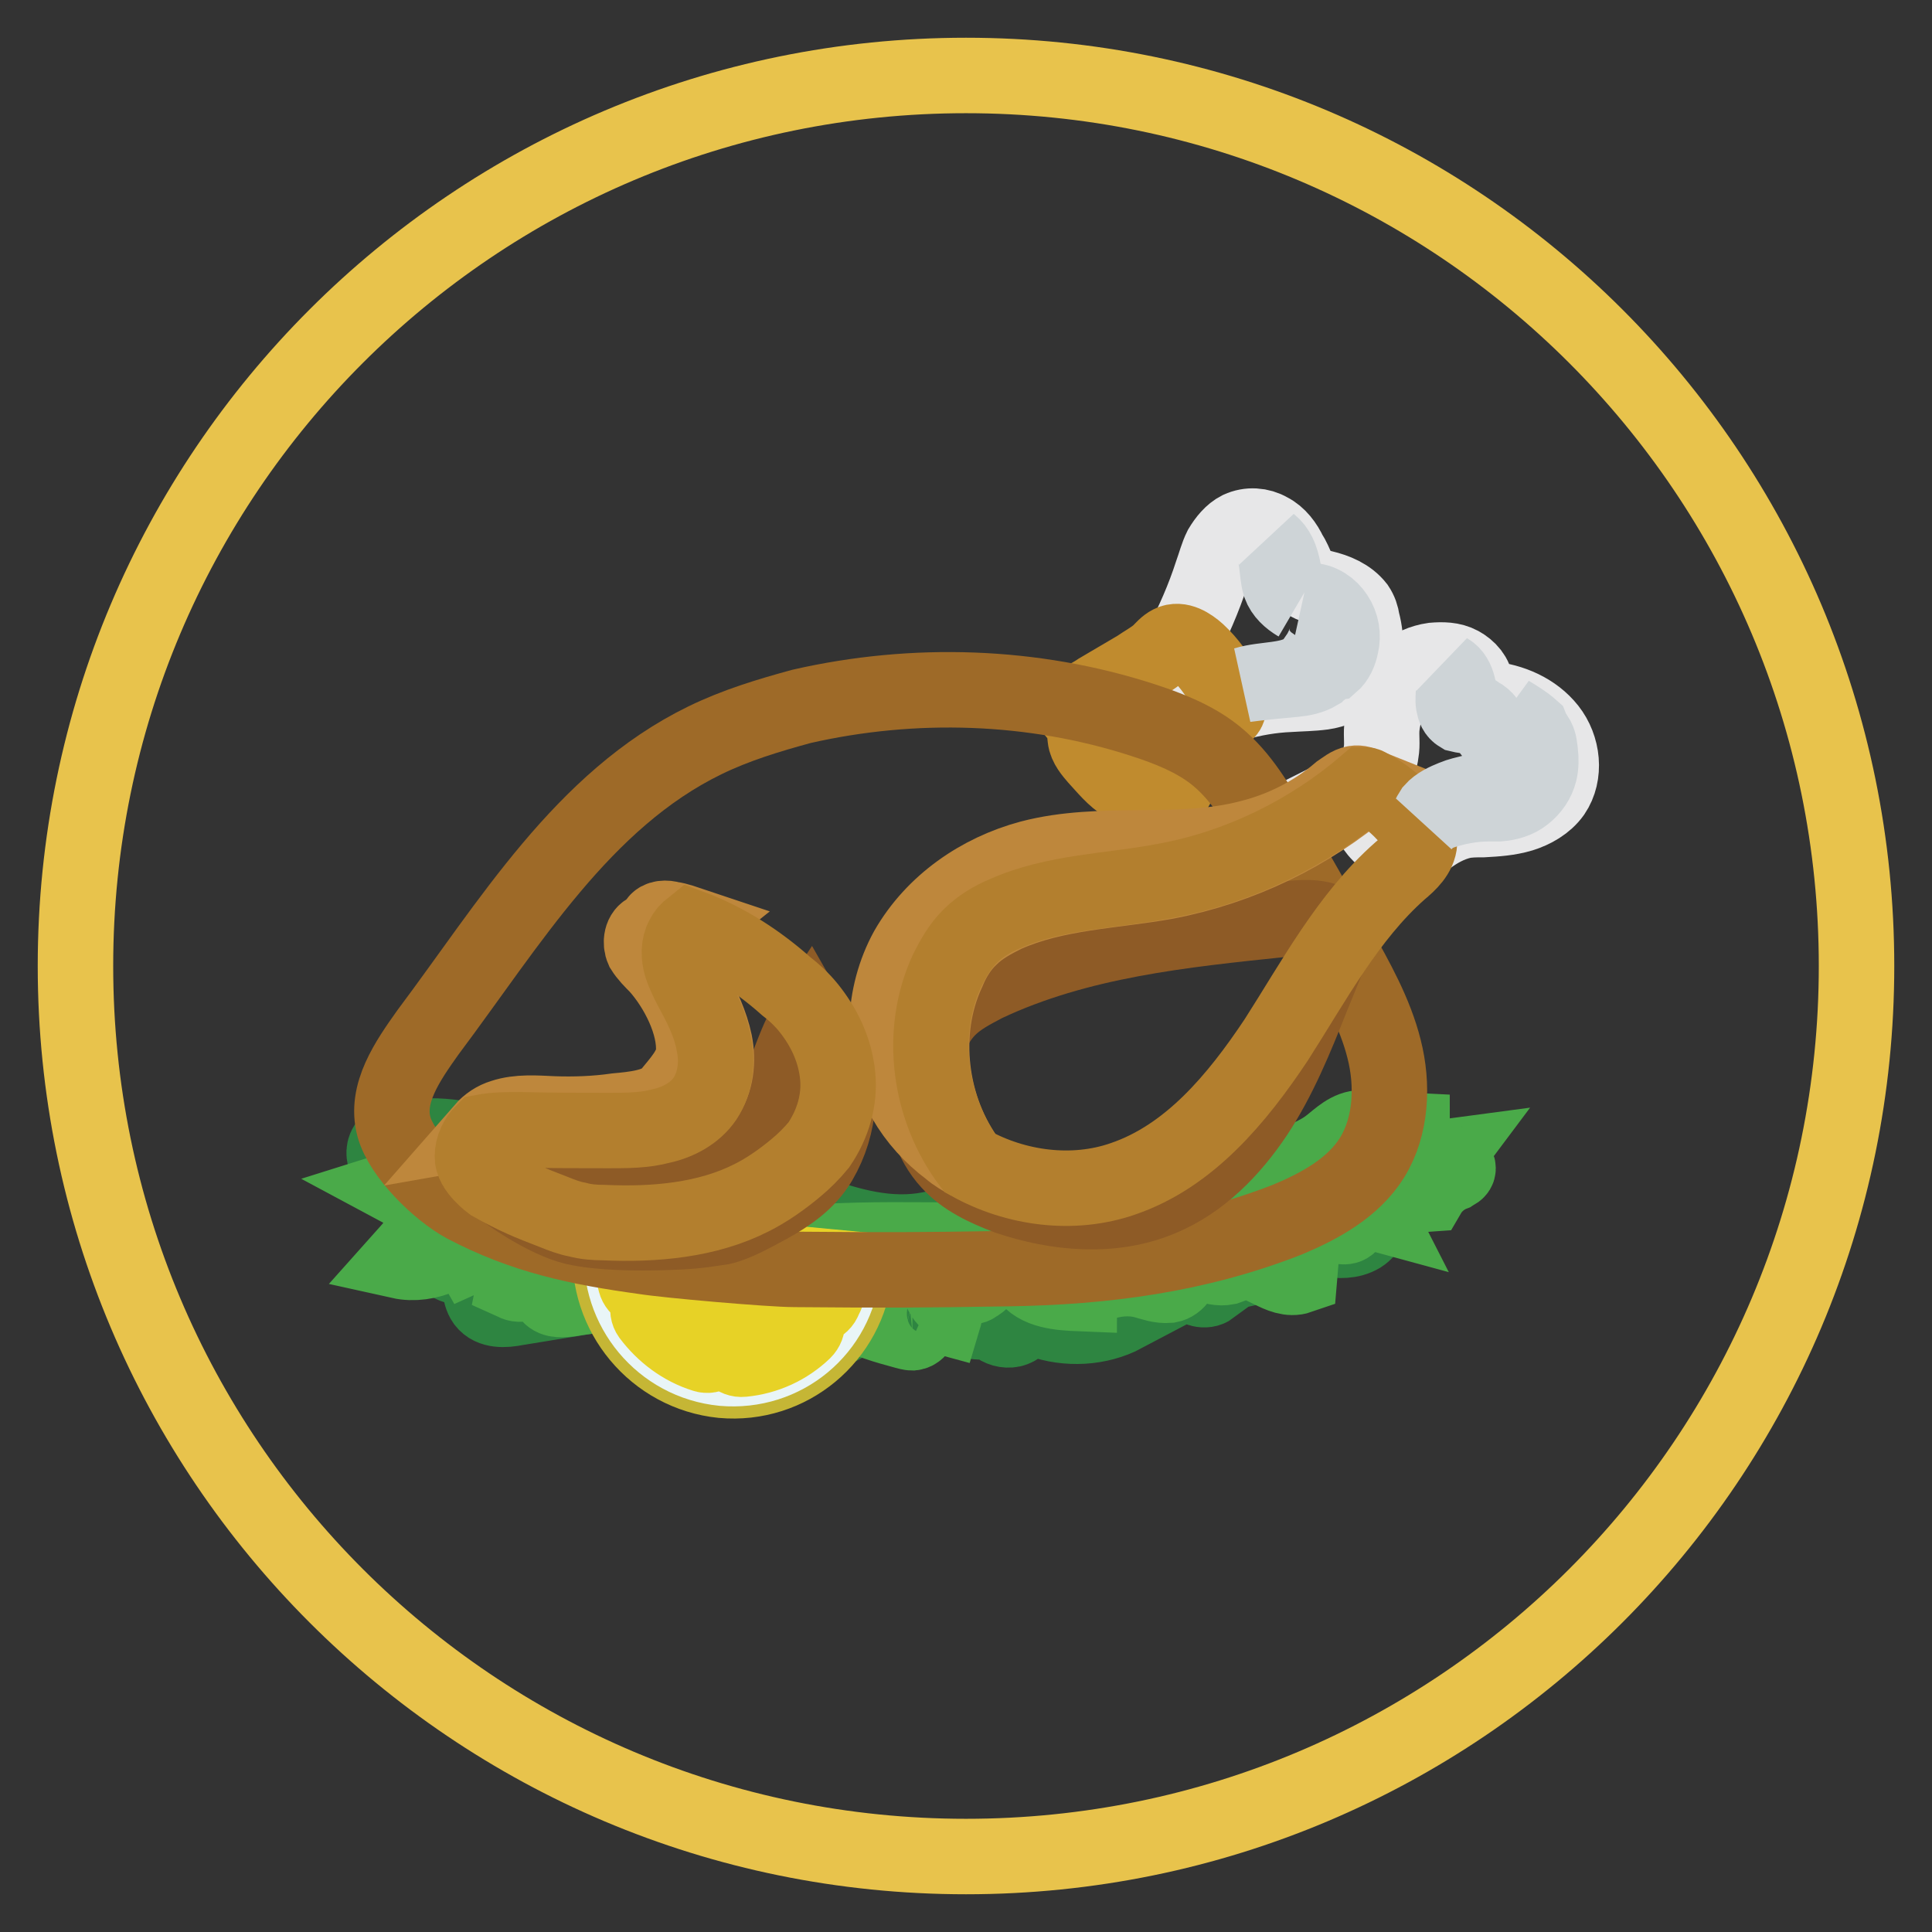
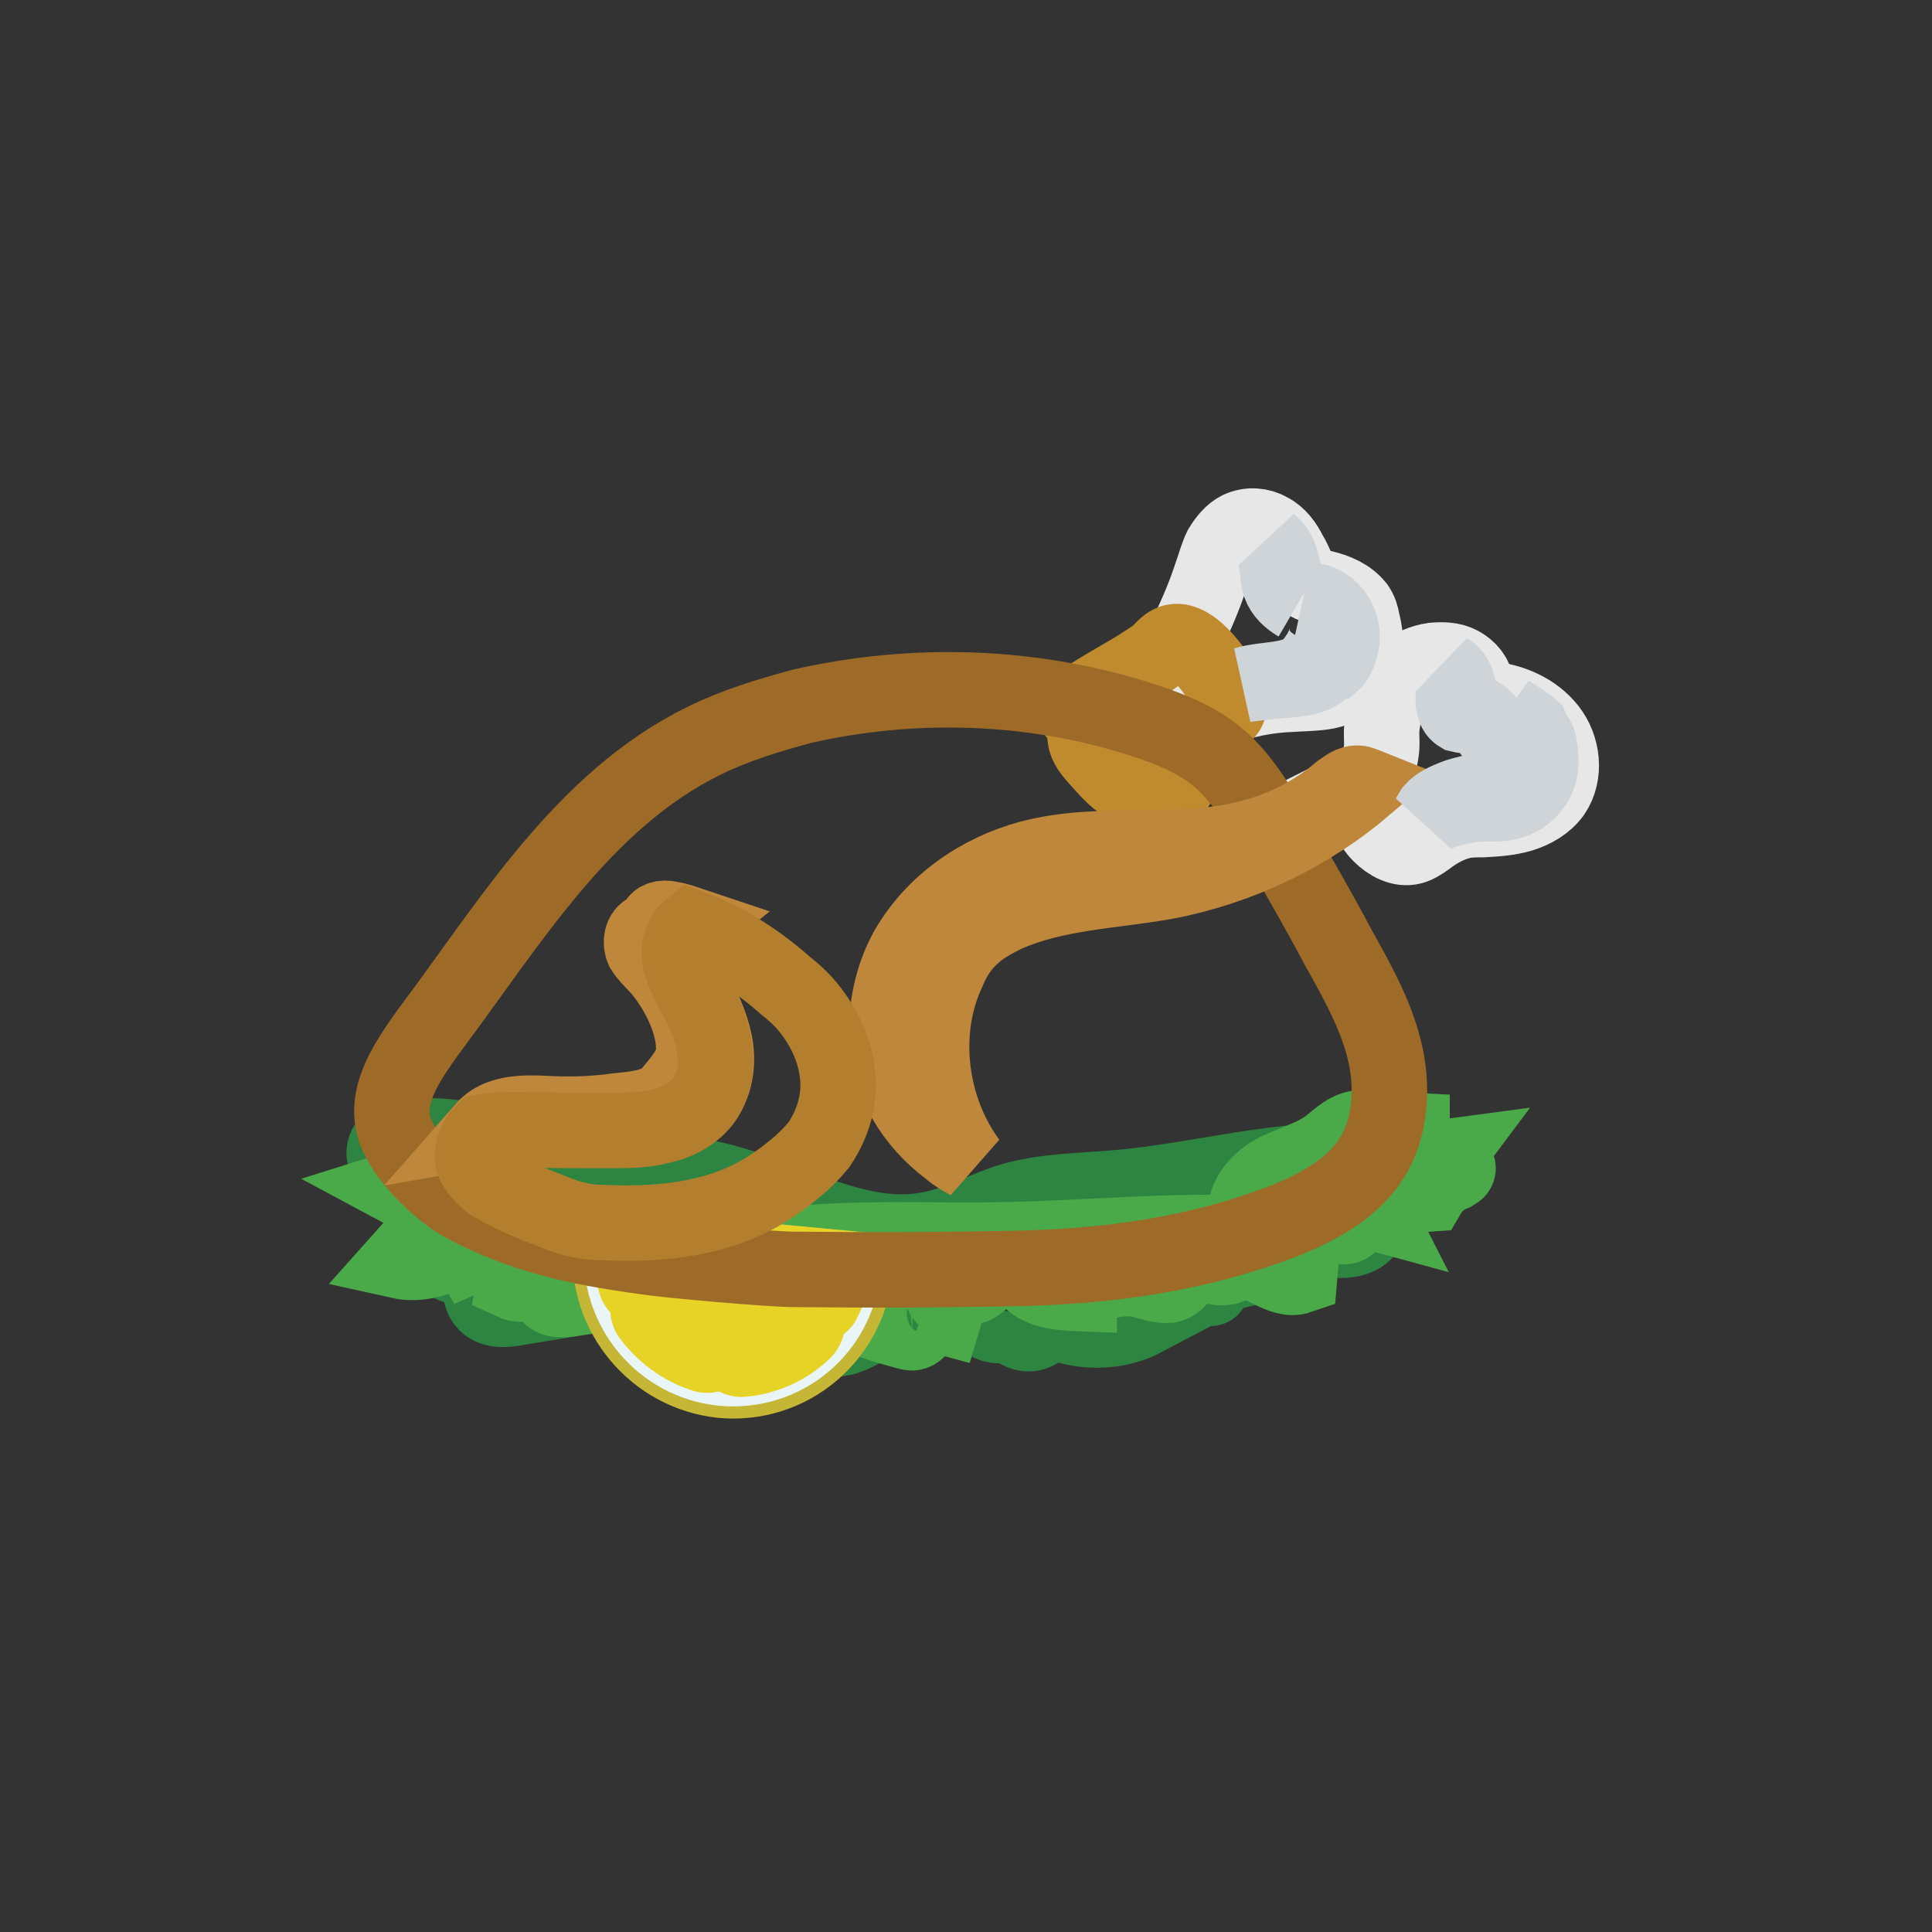
<svg xmlns="http://www.w3.org/2000/svg" version="1.1" x="0px" y="0px" viewBox="0 0 256 256" enable-background="new 0 0 256 256" xml:space="preserve">
  <rect x="0" y="0" width="256" height="256" fill="#333333" stroke="none" />
  <g>
-     <path stroke-width="10" fill-opacity="0" stroke="#e8c34c" d="M10,128c0,65.2,52.8,118,118,118c65.2,0,118-52.8,118-118l0,0c0-65.2-52.8-118-118-118 C62.8,10,10,62.8,10,128L10,128z" />
-     <path stroke-width="10" fill-opacity="0" stroke="#2e8541" d="M94.6,171.1c0.3-1.6-1.3-3.2-2.9-2.8c-0.7,0.2-1.3,0.6-2,0.6c-1,0.1-2.1-0.6-3.1-0.1 c-0.4,0.2-0.7,0.7-0.9,1c-0.7,0.8-2,1-3.1,1.2l-5,0.8c-3.1,0.5-6.1,1-9.2,1.5c-1.5,0.3-3.3,0.4-4.2-0.8c-0.8-1.1-0.5-2.9-1.5-3.8 c-1-0.9-3.2-0.6-3.6-2c-0.2-0.6,0.1-1.1,0.2-1.7c0.5-2.4-1.6-4.5-3.3-6.1c-1-0.9-2-1.8-3-2.7c-1.4-1.2-2.9-3.3-1.6-4.7 c4.1-1.6,8.8-1,13.1,0.1c4.3,1.1,8.5,2.9,12.8,3.4c4.7,0.7,9.5,0,14.2,0.7c10.9,1.4,21,9.3,31.7,7.2c3.7-0.7,7.2-2.7,10.8-3.8 c4.5-1.3,9.2-1.3,13.8-1.7c12.4-1,24.8-5.2,37.1-3c-1.1,1.2-2.2,2.4-3.4,3.5c0.8-0.3,1.8,0.5,1.8,1.4c0,0.8-1,1.5-1.9,1.2 c0.7,1,0,2.5-1.1,3.2c-2.7,1.6-6.1-0.3-9.3,0c-0.6,0.1-1.1,0.2-1.5,0.7c-0.3,0.3-0.3,0.7-0.5,1.1c-0.8,1.8-3.4,1.6-5.3,1 c-0.4,0.6-0.6,1.4-0.4,2c-0.9,0.2-1.8,0.4-2.7,0.6c0,0.5-0.1,0.9-0.1,1.5c-0.8,0.6-2,0.2-2.7-0.5s-1.2-1.6-2-2.2 c-1.8-1.6-4.6-1.3-7-1c-4.5,0.4-9,0.2-13.4-0.7c-0.9,2.8,2,5.5,4.9,6.2s6,0.5,8.7,1.8c-3.4,1.8-7.6,2-11.2,0.7 c-0.5-0.2-0.9-0.4-1.4-0.3c-0.7,0.2-1,0.7-1.5,1.2c-1.3,1-3.5,0.1-3.7-1.5c-0.3,1-1.8,1-2.7,0.6c-0.9-0.5-1.8-1.2-2.9-1.2 c-0.7,0-1.3,0.3-2,0.5c-1.9,0.3-3.6-1-5.5-1.1c-1.8-0.2-3.5,0.7-5,1.7c-1.6,0.9-3.2,2-4.9,2.1c-1.8,0.2-3.9-0.8-4.2-2.6 c-0.7,0.2-1.4,0.5-2.1,0.6c-0.9-1.1-1.8-2.1-2.7-3.3C97.7,171.3,96.1,171.2,94.6,171.1L94.6,171.1z" />
+     <path stroke-width="10" fill-opacity="0" stroke="#2e8541" d="M94.6,171.1c0.3-1.6-1.3-3.2-2.9-2.8c-0.7,0.2-1.3,0.6-2,0.6c-1,0.1-2.1-0.6-3.1-0.1 c-0.4,0.2-0.7,0.7-0.9,1c-0.7,0.8-2,1-3.1,1.2l-5,0.8c-3.1,0.5-6.1,1-9.2,1.5c-1.5,0.3-3.3,0.4-4.2-0.8c-0.8-1.1-0.5-2.9-1.5-3.8 c-1-0.9-3.2-0.6-3.6-2c-0.2-0.6,0.1-1.1,0.2-1.7c0.5-2.4-1.6-4.5-3.3-6.1c-1-0.9-2-1.8-3-2.7c-1.4-1.2-2.9-3.3-1.6-4.7 c4.1-1.6,8.8-1,13.1,0.1c4.3,1.1,8.5,2.9,12.8,3.4c4.7,0.7,9.5,0,14.2,0.7c10.9,1.4,21,9.3,31.7,7.2c3.7-0.7,7.2-2.7,10.8-3.8 c4.5-1.3,9.2-1.3,13.8-1.7c12.4-1,24.8-5.2,37.1-3c-1.1,1.2-2.2,2.4-3.4,3.5c0.8-0.3,1.8,0.5,1.8,1.4c0,0.8-1,1.5-1.9,1.2 c0.7,1,0,2.5-1.1,3.2c-2.7,1.6-6.1-0.3-9.3,0c-0.6,0.1-1.1,0.2-1.5,0.7c-0.3,0.3-0.3,0.7-0.5,1.1c-0.8,1.8-3.4,1.6-5.3,1 c-0.4,0.6-0.6,1.4-0.4,2c-0.9,0.2-1.8,0.4-2.7,0.6c0,0.5-0.1,0.9-0.1,1.5s-1.2-1.6-2-2.2 c-1.8-1.6-4.6-1.3-7-1c-4.5,0.4-9,0.2-13.4-0.7c-0.9,2.8,2,5.5,4.9,6.2s6,0.5,8.7,1.8c-3.4,1.8-7.6,2-11.2,0.7 c-0.5-0.2-0.9-0.4-1.4-0.3c-0.7,0.2-1,0.7-1.5,1.2c-1.3,1-3.5,0.1-3.7-1.5c-0.3,1-1.8,1-2.7,0.6c-0.9-0.5-1.8-1.2-2.9-1.2 c-0.7,0-1.3,0.3-2,0.5c-1.9,0.3-3.6-1-5.5-1.1c-1.8-0.2-3.5,0.7-5,1.7c-1.6,0.9-3.2,2-4.9,2.1c-1.8,0.2-3.9-0.8-4.2-2.6 c-0.7,0.2-1.4,0.5-2.1,0.6c-0.9-1.1-1.8-2.1-2.7-3.3C97.7,171.3,96.1,171.2,94.6,171.1L94.6,171.1z" />
    <path stroke-width="10" fill-opacity="0" stroke="#4aaa49" d="M58.6,166.4c0.6-0.3,1.2-0.7,1.9-0.7c0.7-0.1,1.4,0.2,1.7,0.7l3.1-1.4c-0.2,1,0,2.4,1,2.6 c0.4,0,0.7-0.1,1-0.1c1,0.2,1.1,1.5,0.9,2.5c1.1,0.5,2.6-0.3,3-1.4c0.6-0.2,1.1,0.5,1.2,1.1c0.1,0.6,0,1.3,0.4,1.9 c0.6,0.8,1.9,0.6,2.8,0.5c3.9-0.7,7.9-0.7,11.7,0.2c0.6-0.7-0.7-1.6-1-2.4c-0.7-1.8,2.2-3.6,1.2-5.2c-8.9-1.9-17.7-4.7-25.9-8.6 c-0.5-0.3-1-0.5-1.6-0.6c-0.6-0.1-1.2,0.1-1.8,0.3c-1.9,0.6-3.6,1-5.5,1.6c1.3,0.7,2.8,1.1,4.3,1.3c0.1,0.6-0.2,1.3-0.7,1.7 c0.4,0.6,1,0.9,1.7,0.9c-1.7,2-3.3,3.9-5,5.8C54.8,167.5,56.8,167.2,58.6,166.4L58.6,166.4z M112.7,173.8c2.2,1.2,4.6,1.9,7.2,2.6 c0.4,0.1,0.7,0.2,1,0.2c1-0.1,1.6-1.7,0.8-2.4c1.1-0.1,2.3,0,3.4,0.3c0.3-1-0.5-2.2-1.5-2.6c1.4,0.7,2.9,1.2,4.3,1.9 c-1.6-0.7-3.5-1.9-3.3-3.6c1.1,0.1,2.3,0.2,3.4,0.3h0.8c0.4-0.1,0.7-0.4,1-0.6c0.9-0.8,2-1.6,3.1-2.3c0.4-0.3,0.7-0.5,1.2-0.5 c0.9,0.1,1.3,1.1,1.9,1.9c1.4,2.1,4.5,2.3,7,2.4c0-0.7,0.1-1.3,0.1-1.9c0.9-0.1,1.9,0.1,2.6,0.6c1.9-0.7,4-0.9,5.9-0.4 c1.1,0.3,2.1,0.7,3.3,0.6c1.1-0.2,2-1.5,1.4-2.4c-0.5-0.7-1.6-0.9-1.5-1.7c0.1-0.8,1.4-0.7,2.1-0.3c1.8,1,3.7,2.4,5.7,2 c0.6-0.2,1.1-0.5,1.8-0.6c2.7-0.6,5.2,2.7,7.8,1.8c0.1-1.2,0.2-2.3,0.3-3.5c0-0.4,0.1-0.8-0.2-1.2c-0.3-0.5-0.9-0.6-1.6-0.7 c-12.8-1.1-25.6,0.4-38.5,0.6c-12.4,0.2-24.9-0.8-36.8,2.2c0.5,0,0.9,0,1.4-0.1c-0.2,1.2-0.4,2.5-1,3.5c-0.7,1-1.8,2-3,1.9 c0,0.6,0.6,0.9,1.1,0.7l-2.8,1.4c1.6,1,3.7,0.9,5.2-0.1c0.4-0.3,0.7-0.6,1-0.6c1.6-0.6,3.6,1.4,4.7,0.2c0.3-0.3,0.4-0.6,0.6-0.9 c0.6-0.5,1.4-0.3,2,0.2c0.6,0.4,1.3,0.9,2,0.8c0.5,0,0.8-0.3,1.3-0.5C109.7,172,111.3,173,112.7,173.8z M179.8,161 c-0.6,0.5-0.7,1.3-1.4,1.5c-0.4,0.1-0.8,0-1.2-0.1c-3.9-1.1-8.5,1-12-0.8c-0.7-2.5,1.3-4.9,3.5-6.2c2.2-1.2,4.8-1.8,7-3.3 c1.3-0.9,2.5-2.3,4.1-2.6c0.5-0.1,0.9-0.1,1.3,0c2,0.1,4,0.2,6,0.3c0,0.7,0.1,1.5,0.1,2.2c1.2,1,2.9,1.5,4.4,1.3 c-0.3,0.4,0.3,0.7,0.7,0.8c0.4,0.1,0.9,0.3,0.9,0.7c0,0.4-0.4,0.5-0.7,0.7c-1.3,0.5-2.5,1.5-3.2,2.7c-1.5,0.1-3.1,0.3-4.6,0.4 c-0.7,0.1-1.3,0.1-1.8,0.5c-0.5,0.4-0.7,1.1-0.4,1.7C181.4,160.5,180.4,160.4,179.8,161L179.8,161z" />
    <path stroke-width="10" fill-opacity="0" stroke="#e7e7e8" d="M173.3,77.2c0.6,0.4,1.2,0.5,2,0.7c1.7,0.4,3.4,1.1,4.5,2.5c0.4,0.6,0.6,1.2,0.7,1.9 c0.7,2.6,0.7,5.8-1.3,7.6c-1,1-2.5,1.6-3.9,1.8c-1.5,0.2-2.9,0.2-4.4,0.3c-2.4,0.1-4.8,0.5-7.2,1.2c-0.7,0.2-1.3,0.4-2,0.3 c-1.7-0.2-2.7-1.9-3.4-3.3c-0.7-1.2-1.2-2.5-1.9-3.7c-0.1-0.1-0.1-0.3-0.1-0.4c0-0.1,0.1-0.3,0.1-0.4c1.7-3.2,3.1-6.4,4.2-9.8 c0.4-1.1,0.7-2.3,1.2-3.3c0.6-1,1.4-2,2.4-2.5c1.3-0.6,2.8-0.5,4,0.2c1.2,0.6,2.1,1.8,2.7,3.1C171.7,74.5,171.9,76.2,173.3,77.2 L173.3,77.2z" />
    <path stroke-width="10" fill-opacity="0" stroke="#c5b635" d="M80.9,165.2c-0.7,8.9,5.9,16.8,14.8,17.7c8.9,0.8,16.7-5.7,17.6-14.6L80.9,165.2z" />
    <path stroke-width="10" fill-opacity="0" stroke="#e9f5f7" d="M82.4,165.3c-0.6,8.1,5.3,15.2,13.4,16c8.1,0.7,15.1-5.1,15.9-13.2L82.4,165.3z" />
    <path stroke-width="10" fill-opacity="0" stroke="#e7d226" d="M97.7,168l-0.9,10.5c-0.1,0.9,0.7,1.7,1.6,1.6c3.1-0.3,5.9-1.6,8.1-3.7c0.7-0.7,0.6-1.7-0.2-2.2L97.7,168z  M98.6,166.8l8.5,6c0.7,0.6,1.8,0.3,2.1-0.6c0.7-1.3,1-2.8,1.1-4.3L98.6,166.8z M83.8,165.4c-0.1,1.5,0,3.1,0.4,4.5 c0.2,0.8,1.2,1.4,2,1l9.3-4.3L83.8,165.4z M96.2,167.8l-9.5,4.4c-0.8,0.4-1.1,1.4-0.6,2.1c1.8,2.4,4.3,4.3,7.2,5.2 c0.8,0.3,1.8-0.4,1.9-1.2L96.2,167.8z" />
    <path stroke-width="10" fill-opacity="0" stroke="#e7e7e8" d="M185,91c0.7-1.2,1.6-2.3,2.8-2.9c0.7-0.3,1.4-0.5,2.1-0.6c1.2-0.1,2.5-0.1,3.6,0.5s2,1.6,2.1,2.9 c0,0.4,0,0.8,0.2,1.1c0.3,0.5,0.9,0.5,1.4,0.6c3.1,0.3,6.1,1.6,8,4c1.9,2.4,2.3,6,0.6,8.5c-1,1.4-2.6,2.3-4.2,2.8 c-1.7,0.5-3.3,0.6-5.1,0.7c-0.9,0-1.9,0-2.8,0.2c-1.7,0.4-3.3,1.3-4.6,2.3c-0.7,0.5-1.3,0.9-2,1.1c-1.5,0.4-3.1-0.5-4.2-1.6 c-1.3-1.3-2.1-3.1-2.5-4.8c-0.1-0.6-0.2-1.3-0.7-1.5c1.8-0.9,3.1-2.7,3.3-4.6c0.2-1.1,0-2.1,0.1-3.3C183.3,94.4,184,92.6,185,91 L185,91z" />
    <path stroke-width="10" fill-opacity="0" stroke="#c08b2e" d="M161.4,95.2c-2.4,2-3.8,5.1-5,8c-0.3,0.6-0.5,1.2-0.9,1.6c-0.4,0.3-0.9,0.5-1.5,0.6 c-1.8,0.2-3.5-0.5-4.9-1.4c-1.5-0.9-2.6-2.3-3.8-3.6c-0.6-0.7-1.4-1.6-1.5-2.6c-0.1-0.5,0-0.9-0.1-1.4c-0.3-1.3-1.7-2.1-2-3.3 c1.4-0.1,2.7-0.8,3.9-1.6c1.7-1,3.4-2,5.1-3c1-0.7,2-1.2,2.9-2c0.5-0.5,0.9-1,1.5-1.3c1.2-0.6,2.6,0.3,3.6,1.2 c1.5,1.4,2.7,3.1,3.6,4.8c0.5,0.9,0.8,2,0.4,2.9C162.5,94.5,161.9,94.8,161.4,95.2L161.4,95.2z" />
    <path stroke-width="10" fill-opacity="0" stroke="#9e6a28" d="M168.8,110.4c2.9,5,5.8,10,8.5,15.1c2.4,4.3,4.9,8.7,6.1,13.5c1.2,4.7,1,10.2-1.6,14.4 c-2.5,4-6.9,6.4-11.2,8.2c-12,4.7-24.2,6.3-37.1,6.5c-12.5,0.2-15.6,0.2-28.2,0.1c-3.2,0-16.9-1.2-20-1.7 c-8.7-1.2-15.9-2.7-23.7-6.8c-3.5-1.9-8.4-6.7-9.4-10.4c-1.2-4.4,1.8-8.7,4.5-12.5c10.8-14.4,20.5-30.8,36.7-38.7 c4.1-2,8.4-3.3,12.8-4.5c14.9-3.4,30.7-2.9,45.2,1.8c3.4,1.1,7,2.5,9.8,4.8C164.5,102.9,166.7,106.7,168.8,110.4L168.8,110.4z" />
-     <path stroke-width="10" fill-opacity="0" stroke="#8e5b26" d="M125.8,154c-2.5-2.7-3.5-6.4-3.6-10.1s0.9-7.7,3.5-10.3c1.4-1.4,3.2-2.3,4.9-3.2c12.3-5.8,26-7.2,39.5-8.6 c2.1-0.2,4.4-0.5,6.3,0.5c0.3,0.1,0.6,0.3,0.7,0.6c0.2,0.4,0.1,0.9-0.1,1.3c-1,2.7-2.1,5.3-3.2,8c-2.1,5.3-4.3,10.7-7.4,15.4 c-3.2,4.8-7.3,9-12.6,11.2c-6.4,2.7-13.8,2-20.3-0.2C130.6,157.5,127.8,156.2,125.8,154L125.8,154z M64.2,153.6 c-0.2-0.7,2.5,1.4,3.2,1.1c0.7-0.4,1.5-0.4,2.2-0.4c6.8-0.1,13.8,0.2,20.3-1.3c4.6-1,9.3-3.1,12-6.9c2.4-3.3,3.1-7.7,5.4-11.2 c2,3.5,4.1,7.2,3.7,11.2c-0.2,2.8-1,5.4-2.4,7.8c-1.6,2.7-4.1,4.4-6.8,5.9c-1.7,0.9-4.3,2.4-6.2,2.8c-3.2,0.5-4.4,0.6-7.5,0.7 c-3.6,0.1-8.5,0.1-12-0.7c-3.5-0.8-9.8-4.7-12.2-7.5C63.6,154.9,64.3,154,64.2,153.6z" />
    <path stroke-width="10" fill-opacity="0" stroke="#be873c" d="M125.6,128.7c0.7-1.7,1.7-3.3,3-4.5c1.3-1.3,3-2.2,4.6-3c6.7-3,14.2-3.1,21.4-4.4 c9.8-1.9,18.9-6.3,26.4-12.7c-0.5-0.2-0.9-0.4-1.5-0.3c-0.7,0.1-1.4,0.7-2,1.1c-3.4,2.9-7.5,5-11.9,6.1c-9.5,2.5-19.6,0.2-29.1,2.7 c-6.7,1.8-12.8,6-16.3,12.1c-3.3,6-3.7,13.8-0.3,19.9c1.5,2.6,3.5,4.8,5.9,6.6c0.8,0.7,1.7,1.2,2.6,1.7 C123.2,147,121.8,136.8,125.6,128.7L125.6,128.7z" />
-     <path stroke-width="10" fill-opacity="0" stroke="#b37f2e" d="M186.8,108.6c-1.5-1.8-3.3-3.3-5.4-4.4c-0.2-0.1-0.3-0.2-0.5-0.2c-7.5,6.4-16.7,10.9-26.4,12.7 c-7.2,1.4-14.7,1.4-21.4,4.4c-1.7,0.7-3.3,1.7-4.6,3s-2.2,2.9-3,4.5c-3.8,8.2-2.4,18.3,3,25.5c6.1,3.4,13.7,4.4,20.3,2.1 c8.8-3,15.1-10.6,20.3-18.4c5-7.8,9.5-16.3,16.4-22.4c1.2-1,2.5-2.2,2.6-3.8C188.1,110.5,187.5,109.5,186.8,108.6L186.8,108.6z" />
    <path stroke-width="10" fill-opacity="0" stroke="#be873c" d="M69,149.4c3.9,0,7.8,0,11.8,0.1c2.3,0,4.6,0,6.9-0.6c2.2-0.6,4.5-1.7,5.8-3.6c1.4-2,1.7-4.7,1.2-7.2 c-0.5-2.4-1.6-4.7-2.7-6.9c-0.7-1.1-1.2-2.3-1.6-3.5c-0.4-1.2-0.4-2.6,0.2-3.8c0.3-0.5,0.6-0.9,1.1-1.3c-0.9-0.3-1.9-0.7-2.8-0.8 c-0.6-0.2-1.6-0.2-1.9,0.4c-0.2,0.3-0.2,0.7-0.4,0.8c-0.2,0.2-0.5,0.2-0.7,0.3c-0.9,0.3-1.1,1.6-0.7,2.5c0.5,0.8,1.2,1.5,1.9,2.2 c2.6,2.9,5.1,7.7,4.8,11.6c-0.2,2-1.9,3.8-3.2,5.4c-1.4,1.7-4.8,2-7,2.2c-2.8,0.4-5.6,0.5-8.4,0.4c-2.2-0.1-4.6-0.3-6.7,0.4 c-1,0.3-1.9,0.9-2.6,1.7C65.7,149.4,67.3,149.4,69,149.4L69,149.4z" />
    <path stroke-width="10" fill-opacity="0" stroke="#b37f2e" d="M111,142.6c-0.3-3.2-1.6-6.1-3.5-8.6c-0.9-1.2-2-2.3-3.3-3.3c-3.7-3.3-8-6.1-12.6-7.8 c-0.5,0.4-0.8,0.7-1.1,1.3c-0.6,1.1-0.6,2.5-0.2,3.8c0.4,1.2,1,2.4,1.6,3.5c1.2,2.2,2.3,4.5,2.7,6.9c0.5,2.4,0.2,5.1-1.2,7.2 c-1.3,1.9-3.5,3.1-5.8,3.6c-2.2,0.6-4.6,0.6-6.9,0.6c-3.9,0-7.8,0-11.8-0.1c-1.7,0-3.3,0-4.9,0.3c-0.8,0.8-1.4,2-1.4,3.2 c-0.1,1.7,2.5,3.6,2.5,3.6c3.2,1.8,4.9,2.5,8.3,3.8c1,0.4,2,0.8,3.1,1c1.1,0.3,2.3,0.4,3.5,0.4c6.7,0.3,13.7-0.3,19.6-3.3 c2-1,4-2.4,5.8-3.9c1.1-0.9,2.2-2,3.1-3.1C110.4,148.9,111.3,145.7,111,142.6L111,142.6z" />
    <path stroke-width="10" fill-opacity="0" stroke="#ced4d7" d="M203.7,97.9c0.3,0.6,0.3,1.1,0.4,1.8c0.1,0.8,0.1,1.8-0.1,2.6c-0.3,1.2-1,2.2-2,3s-2.2,1.1-3.4,1.2h-1.4 c-1,0-2.1,0.1-3.2,0.3c-0.4,0.1-0.7,0.1-1,0.2c-1.6,0.4-3.2,0.8-4.2,2c0.5-0.5,0.6-1,1-1.6c0.7-0.8,1.8-1.3,2.8-1.7 c0.7-0.3,1.6-0.5,2.4-0.7c1.3-0.3,2.7-0.5,4-0.9c1.3-0.5,2.5-1.3,3.2-2.5c0.4-0.7,0.5-1.6,0.6-2.4c0-0.9-0.1-2-0.6-2.8 c-0.6-0.8-1.4-1.2-2.2-1.9c1,0.6,2,1.2,2.9,2C203.1,97,203.4,97.4,203.7,97.9L203.7,97.9z M197.3,96.6c-0.7-0.9-1.7-1.5-2.8-1.7 c-0.4-0.1-0.7-0.1-1.1-0.2c-0.5-0.3-0.7-0.8-0.8-1.4c-0.1-0.6,0-1.1,0-1.7c0-0.9-0.2-1.9-0.7-2.7c0.7,0.4,1.1,1.2,1.3,2 c0.2,0.8,0.3,1.7,0.8,2.3c0.5,0.6,1.3,1,2,1.5C196.8,95.1,197.4,95.9,197.3,96.6L197.3,96.6z M176.4,88c0.7-0.6,1.1-1.5,1.3-2.5 c0.3-1.3,0.1-2.7-0.7-3.9c-0.7-1.1-2-2-3.3-2c1.3,0.6,2,2,2.1,3.4c0.1,0.6,0.1,1.1-0.1,1.7c-0.2,0.7-0.5,1.2-0.8,1.8 c-0.5,0.7-1,1.6-1.7,2.1c-1.1,0.9-2.6,1.2-4,1.4c-1.4,0.2-2.9,0.3-4.2,0.7c2.2-0.3,4.5-0.5,6.6-0.7c1-0.1,2.1-0.3,3.1-0.9 c0.2-0.2,0.4-0.3,0.6-0.5C175.7,88.3,176,88.1,176.4,88L176.4,88z M168.3,72c0.5,0.4,0.8,0.8,1.1,1.4c0.7,1.4,0.7,3,1.2,4.5 c0.3,0.8,0.6,1.7,1.3,2.1c-1-0.6-1.9-1.4-2.3-2.5C169.1,75.8,169.4,73.6,168.3,72z" />
  </g>
</svg>